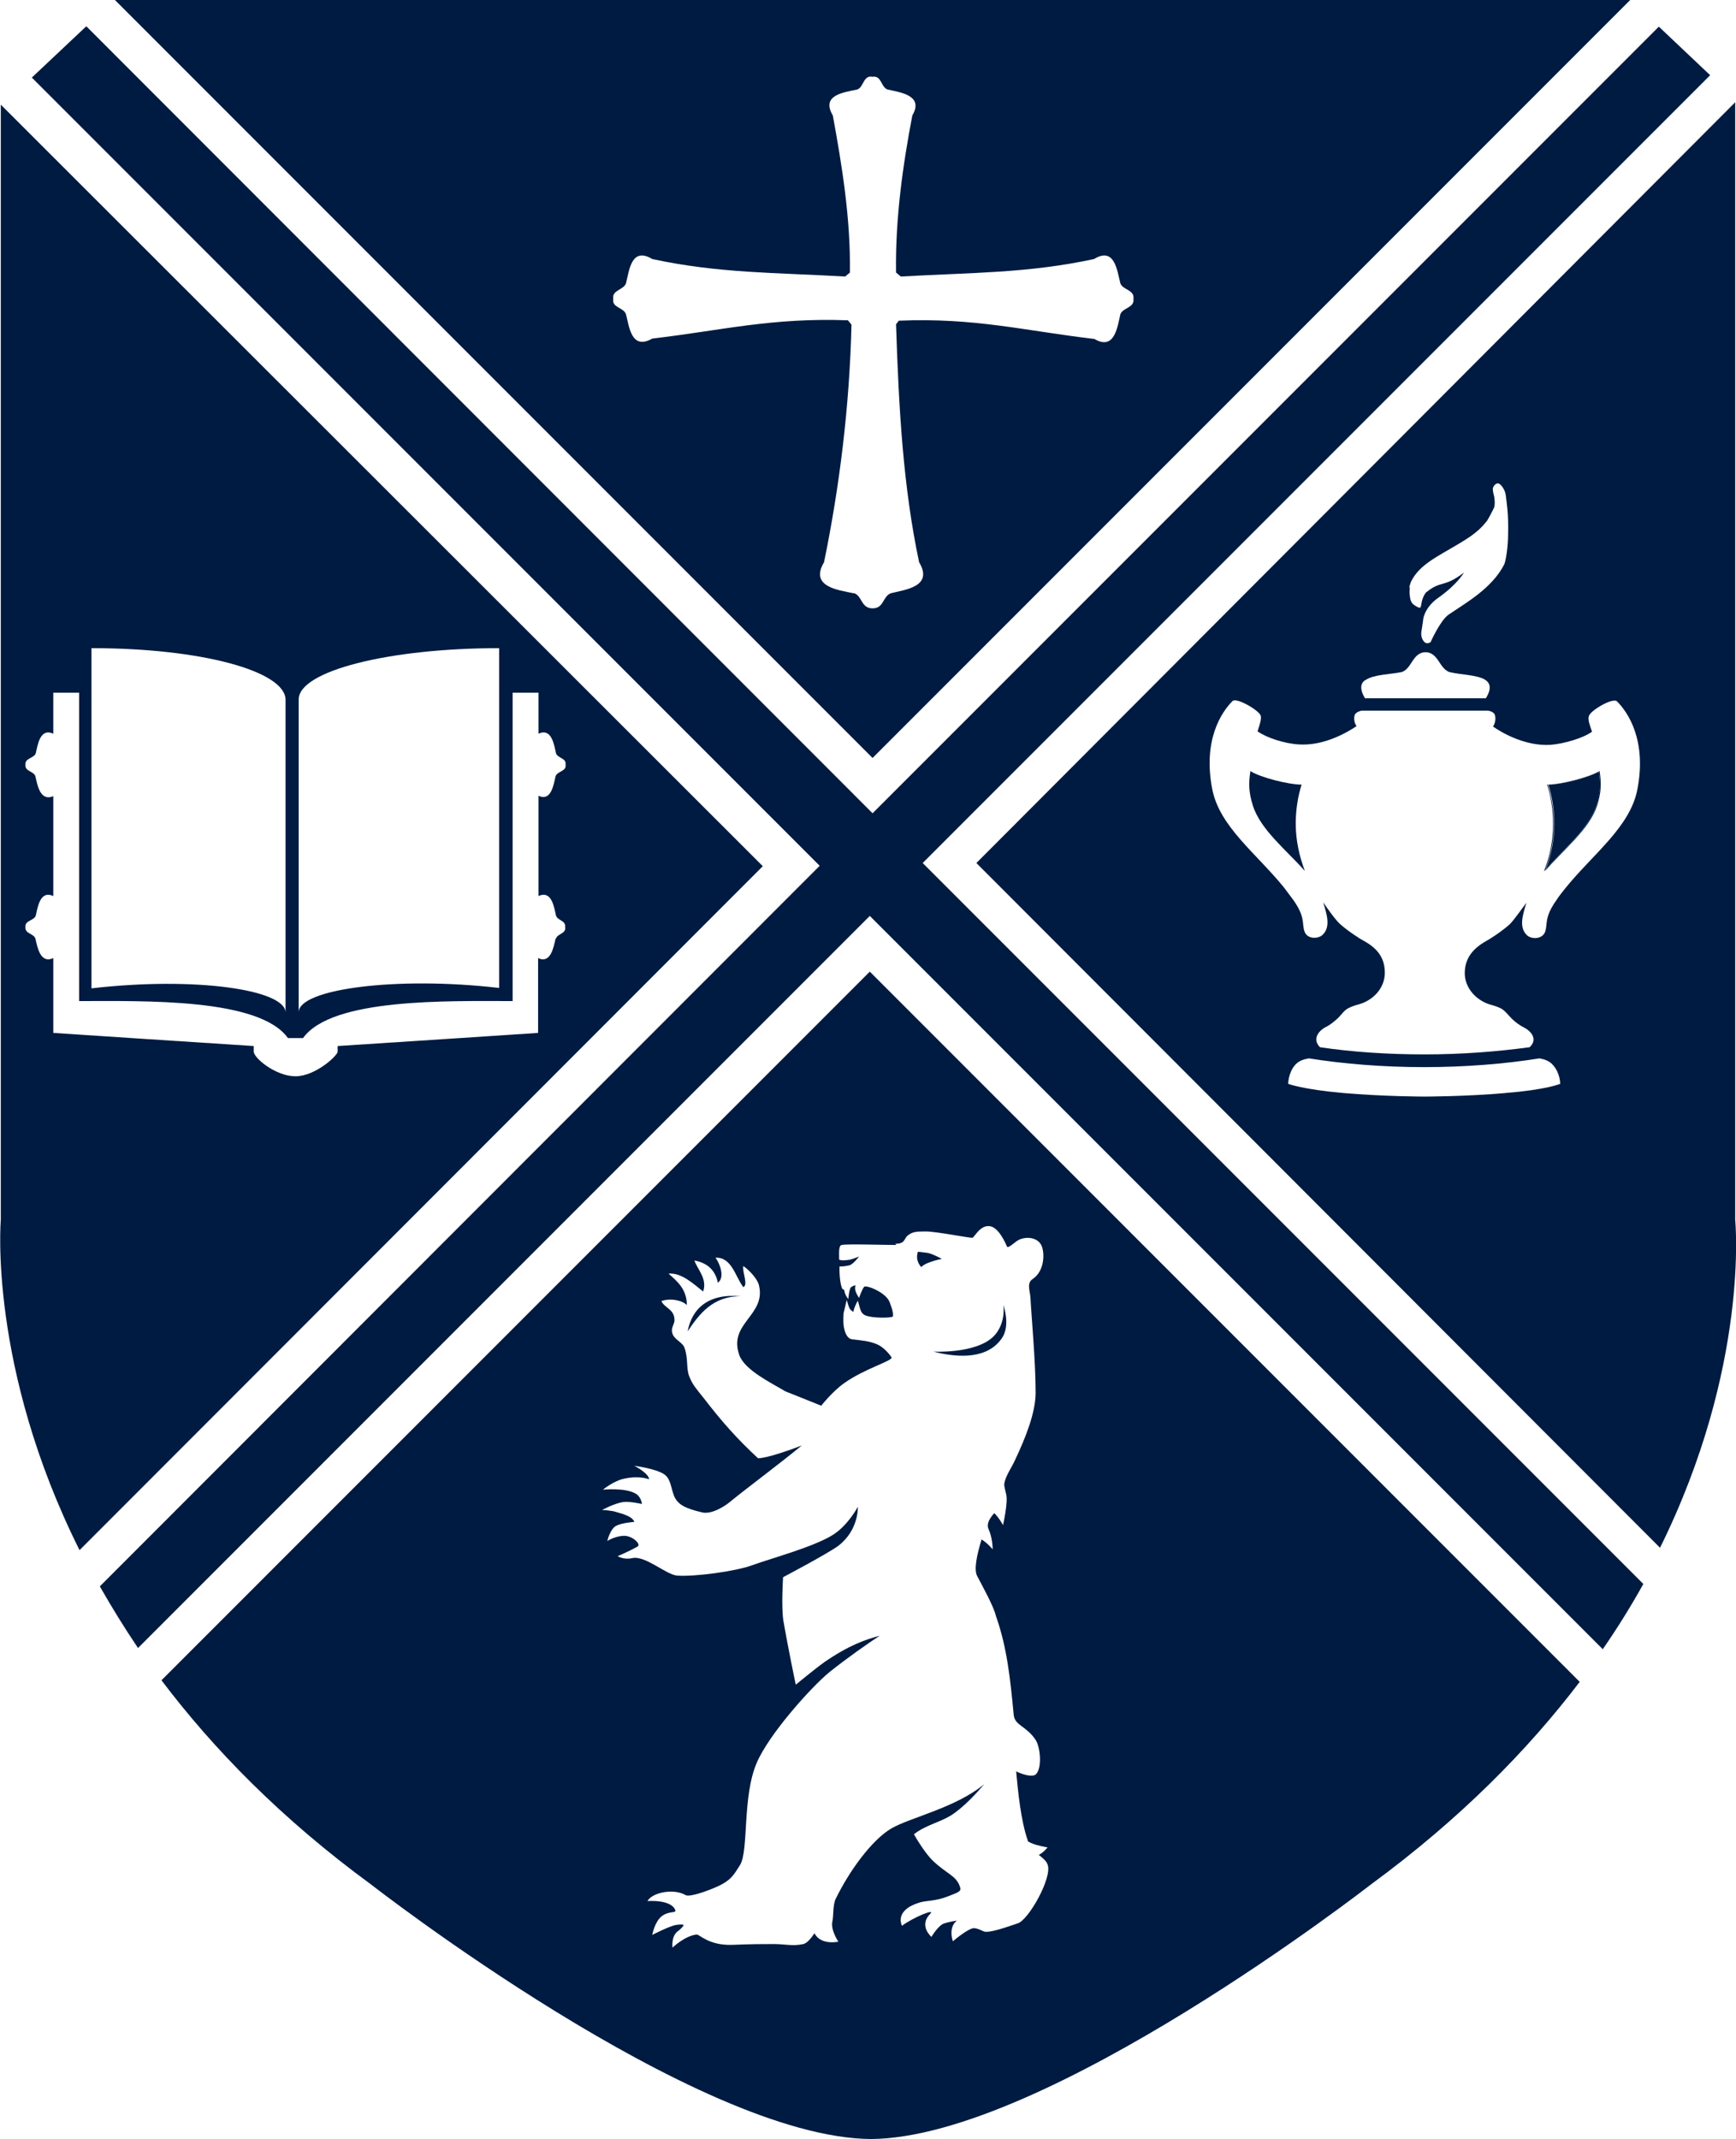
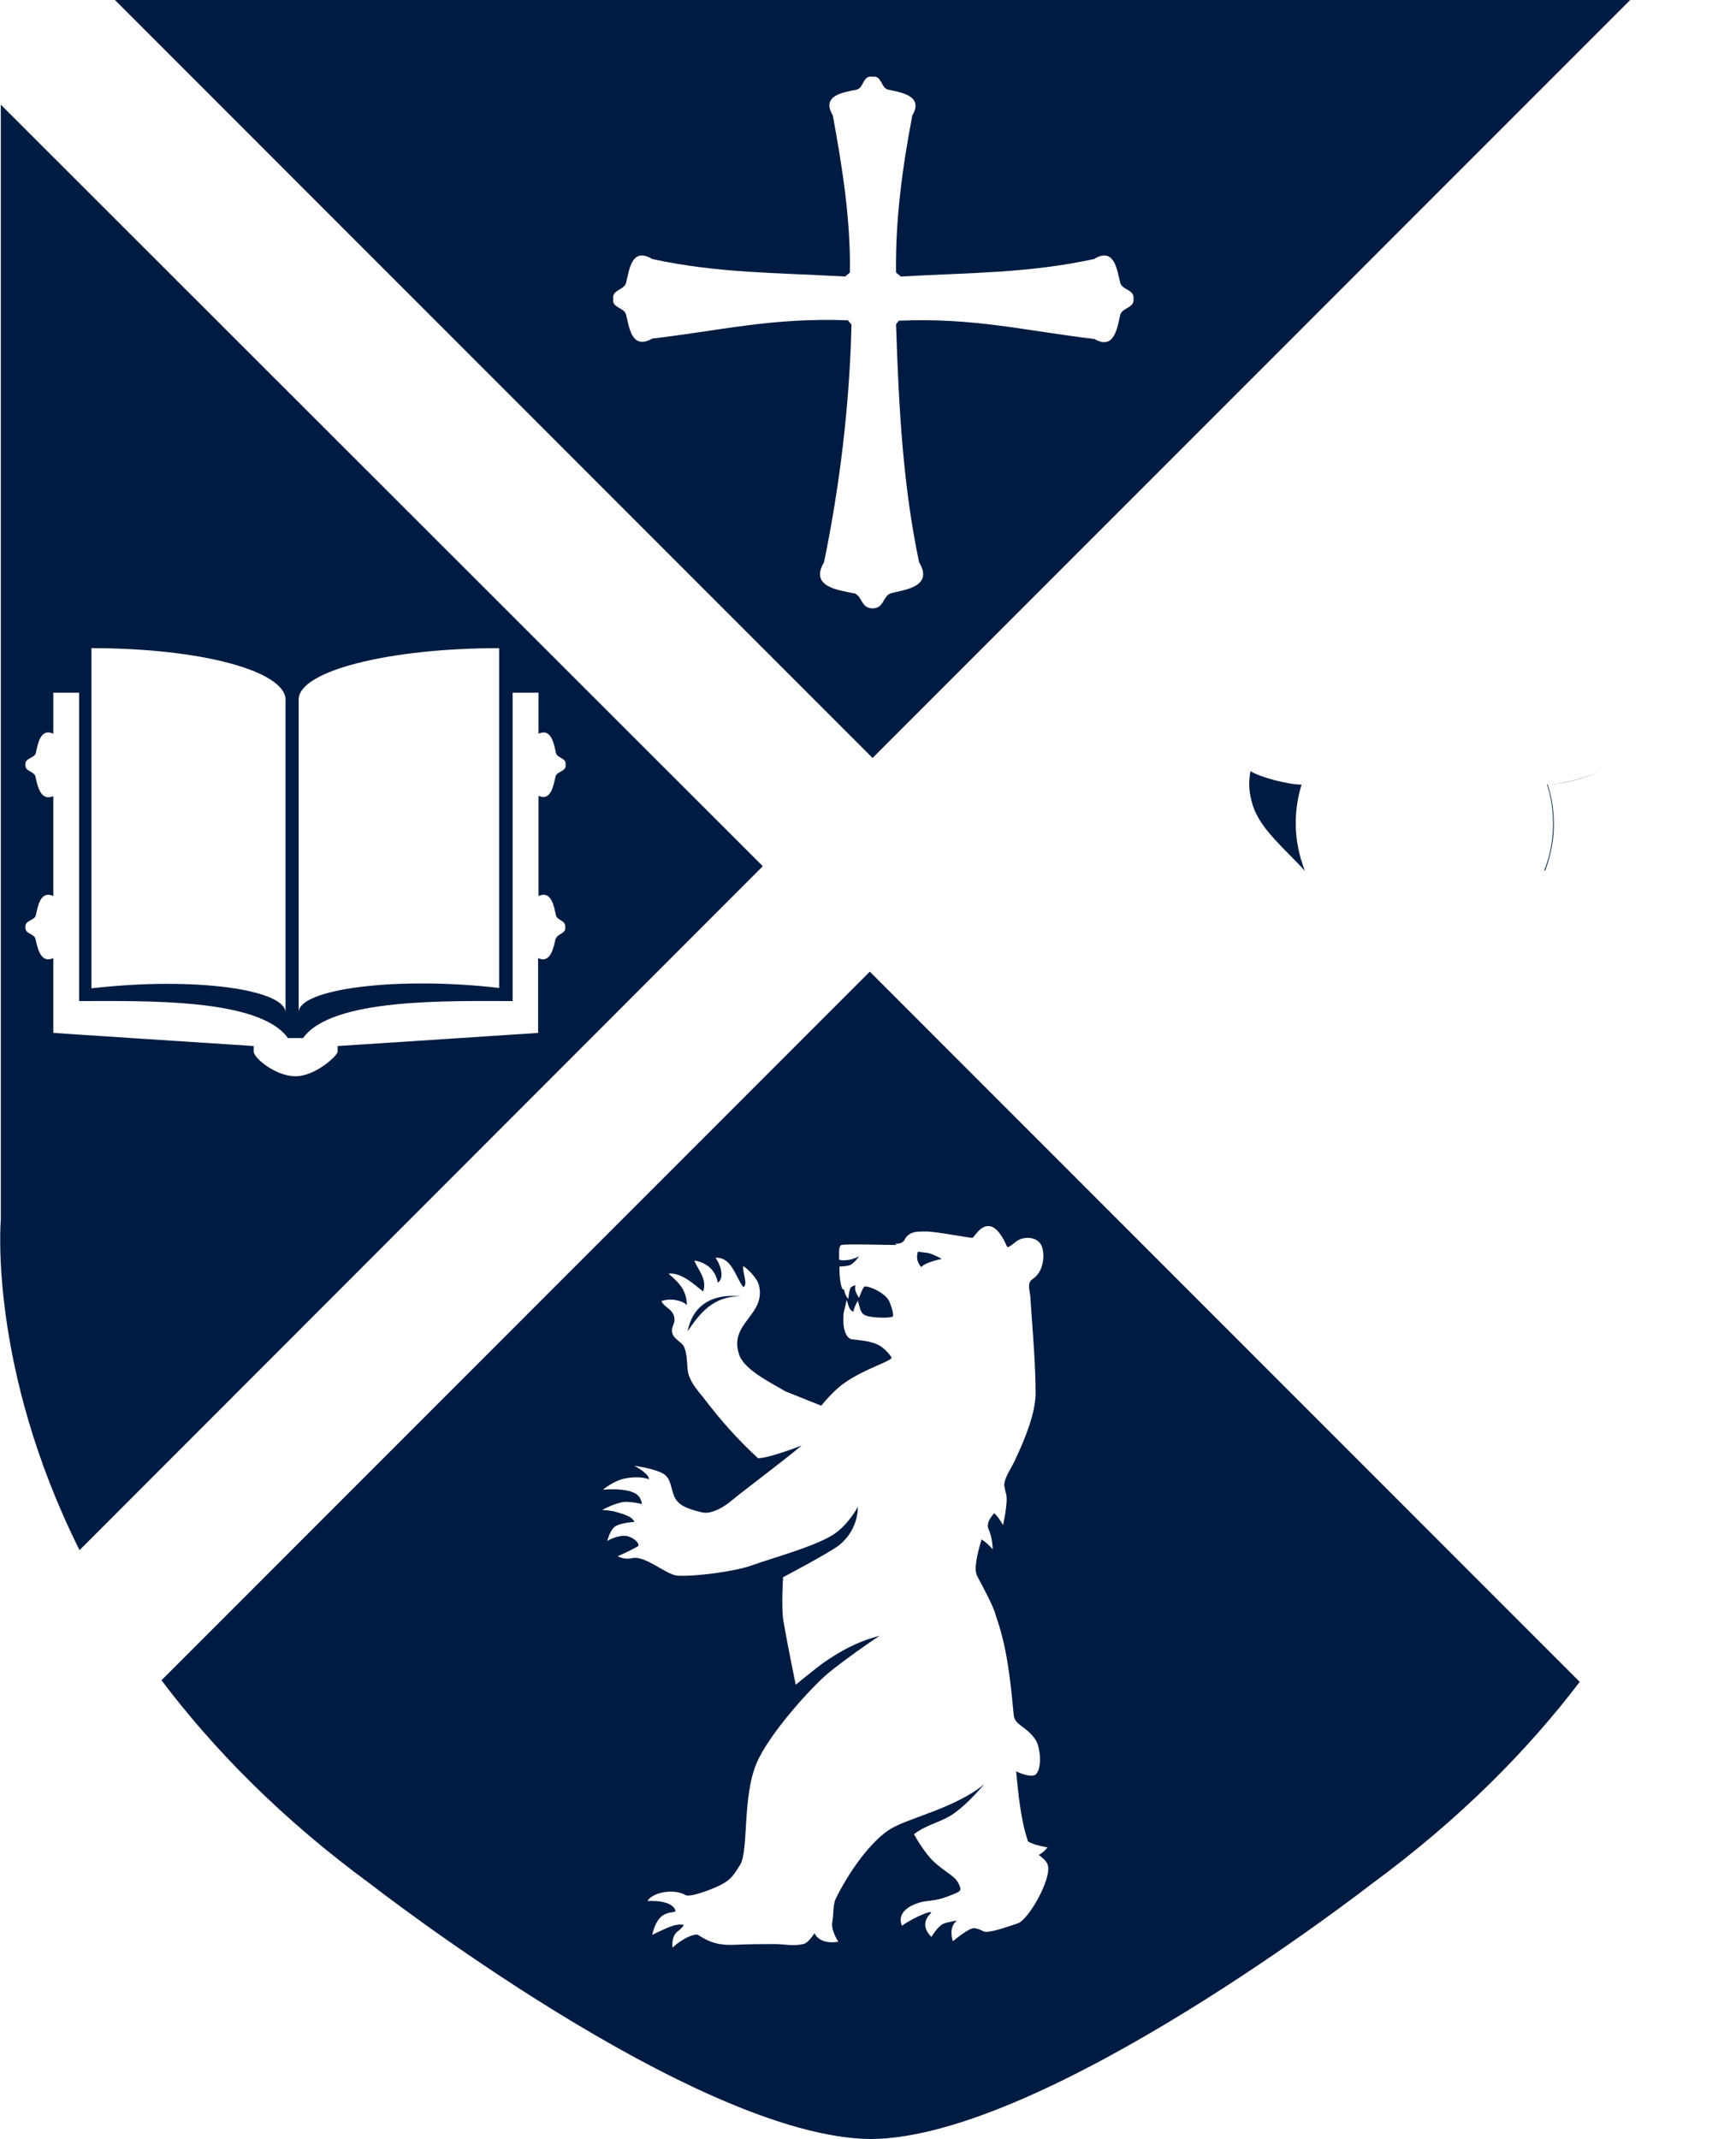
<svg xmlns="http://www.w3.org/2000/svg" id="Layer_2" data-name="Layer 2" viewBox="0 0 43.65 53.76">
  <defs>
    <style>
      .cls-1 {
        fill: #001B41;
      }
    </style>
  </defs>
  <g id="Layer_1-2" data-name="Layer 1">
    <g>
-       <path class="cls-1" d="m40.2,19.39c.05.31.03.54-.06.85-.19.59-.8,1.09-1.27,1.61,0,.01-.01.03-.02.04.47-.54,1.12-1.05,1.31-1.65.1-.32.11-.55.06-.86,0,0-.01,0-.02.01" />
      <path class="cls-1" d="m32.73,19.72c-.33,0-1.04-.18-1.29-.34-.05.32-.04.54.06.86.19.61.84,1.12,1.31,1.65-.14-.37-.23-.77-.23-1.19,0-.34.05-.67.15-.99" />
-       <path class="cls-1" d="m43.63,30.66V2.57l-19.08,19.12,17.19,17.21c2.26-4.57,1.89-8.24,1.89-8.24m-8.2-15.89c.04-.13.04-.14.08-.21.26-.46.84-.66,1.45-1.07.2-.14.32-.26.43-.4.04-.06.16-.29.18-.34h0c.03-.1,0-.27,0-.27,0,0-.05-.17-.03-.22.02-.06.09-.14.16-.1.06.04.14.15.16.28.03.25.07.46.06.96,0,.36-.06.71-.1.79-.31.6-.96.96-1.4,1.26-.21.15-.45.69-.45.69,0,0-.1.07-.17-.02-.08-.1-.07-.22-.05-.31.02-.11.04-.28.04-.28.05-.2.19-.38.38-.51.48-.34.64-.63.64-.63-.51.39-.57.19-.94.49-.01,0-.02.02-.03.03-.1.14-.1.31-.12.35s-.11-.02-.14-.04c-.09-.05-.12-.13-.13-.24-.02-.11,0-.23,0-.23m-1.11,2.34c.2-.14.62-.14.91-.2.26-.1.26-.48.59-.5h0s.01.02.01.02h0v-.02s-.01,0-.01,0c.33.01.34.4.6.5.28.07.72.07.91.2.12.08.16.22.01.46h-1.52s-1.52,0-1.52,0c-.14-.24-.11-.38.01-.46m3.54,10.38c-1.02.09-2.05.09-2.05.09,0,0-1.02,0-2.05-.09-1.02-.09-1.38-.23-1.38-.23,0,0,0-.27.17-.47.09-.11.23-.15.35-.17.88.14,1.87.22,2.9.22s2.02-.08,2.9-.22c.11.02.25.06.34.17.18.2.18.47.18.47,0,0-.35.15-1.38.23m3.32-7.63c-.18.94-1.1,1.61-1.8,2.47-.08.1-.17.21-.24.32-.31.44-.21.59-.28.79-.07.19-.34.19-.45.09-.22-.2-.11-.52-.02-.82-.11.14-.3.42-.42.54-.2.18-.51.38-.59.42-.34.19-.54.44-.54.81s.29.7.68.8c.08.02.16.05.24.09.1.06.16.15.26.25.09.09.2.17.32.23.14.07.36.28.13.49-.82.11-1.7.18-2.63.18h-.01c-.93,0-1.82-.06-2.63-.18-.22-.22,0-.43.13-.5.13-.06.23-.15.32-.23.1-.1.16-.2.26-.25.08-.04.16-.07.24-.09.39-.1.68-.42.68-.8s-.19-.62-.54-.81c-.08-.04-.39-.24-.59-.42-.13-.12-.32-.4-.42-.54.09.29.2.62-.02.82-.11.1-.38.11-.45-.09-.07-.2.03-.35-.28-.79-.08-.11-.16-.21-.24-.32-.7-.86-1.62-1.53-1.8-2.47-.24-1.24.24-1.94.51-2.21.1-.1.68.24.71.37.02.08-.02.21-.08.39.22.16.68.31,1.04.33.63.04,1.21-.3,1.45-.46,0,0-.09-.11-.05-.27.02-.09.18-.12.18-.12h3.17s.16.02.18.12c.04.16-.05.28-.05.28.24.17.83.5,1.45.46.35-.03.82-.17,1.04-.33-.06-.17-.11-.31-.08-.39.03-.14.61-.48.71-.37.27.27.75.97.51,2.21" />
      <path class="cls-1" d="m.02,2.63v28.03s-.32,3.7,1.98,8.3l17.18-17.19L.02,2.63Zm7.49,14.95c0-.72,2.28-1.29,5.04-1.29v8.54c-2.6-.3-5.04.03-5.04.61v-7.86Zm-5.21-1.29c2.77,0,4.88.58,4.88,1.3v7.86c0-.58-2.28-.91-4.88-.61v-8.54Zm11.67,7.3c-.05.21-.12.64-.44.49v1.88s-4.23.28-5.04.33v.14c0,.1-.56.62-1.06.62s-1.05-.46-1.05-.62v-.14c-.81-.05-5.04-.33-5.04-.33v-1.88c-.33.15-.4-.28-.45-.49-.04-.13-.27-.12-.25-.29-.02-.17.22-.16.26-.29.05-.22.11-.64.44-.49v-2.51h0c-.33.14-.4-.28-.45-.5-.04-.13-.27-.12-.25-.29-.02-.17.22-.16.26-.29.05-.22.11-.64.44-.49v-1.03h.65v7.75c1.63,0,4.53-.08,5.25.93h.18c.06,0,.14,0,.2,0,.72-1.01,3.64-.93,5.27-.93v-7.75h.65v1.03c.33-.15.39.27.44.49.04.13.27.12.24.29.03.17-.21.16-.25.29-.05.21-.11.64-.43.49h0v2.52c.33-.15.39.27.44.49.04.13.25.12.23.29.03.17-.19.16-.23.29" />
-       <path class="cls-1" d="m23.47,33.97c.66.17,1.38.18,1.73-.35.21-.32.03-.82.03-.82,0,0,.07.47-.25.79-.45.44-1.51.38-1.51.38" />
      <path class="cls-1" d="m18.63,32.58c-.81-.08-1.23.3-1.34.88.29-.43.63-.89,1.34-.88" />
      <path class="cls-1" d="m4.06,42.23c1.3,1.72,3.01,3.48,5.28,5.14,0,0,8.16,6.36,12.56,6.39,4.39-.03,12.56-6.39,12.56-6.39,2.25-1.65,3.96-3.39,5.26-5.1l-17.85-17.85L4.06,42.23Zm18.45-10.97c.27,0,.21-.14.33-.22.11-.08.19-.09.44-.09.26,0,1.12.17,1.17.16.05-.01.2-.34.45-.29.22.04.39.44.42.51.03.06.21-.13.3-.17.19-.09.46-.06.56.13.09.17.1.65-.22.86-.15.1-.06.3-.05.47.02.41.13,1.6.13,2.38,0,.5-.25,1.13-.52,1.7-.09.2-.25.41-.27.61,0,.05.03.16.05.25.05.2-.08.77-.08.77,0,0-.11-.2-.22-.3-.06.06-.1.13-.13.18-.03.07-.05.15-.01.23.1.22.1.5.1.5,0,0-.12-.15-.28-.25-.11.37-.2.75-.11.92.13.25.42.77.47,1,.28.79.36,1.56.45,2.5.03.26.32.27.55.62.12.18.17.72,0,.87-.08.06-.28.02-.49-.08.05.54.12,1.24.29,1.73,0,0,0,.02.01.03.15.1.49.15.49.15,0,0-.09.12-.22.19.1.08.19.15.22.24.13.32-.48,1.4-.75,1.48-.27.09-.74.26-.86.2-.14-.07-.21-.08-.25-.08-.16.02-.52.33-.52.33-.03-.08-.1-.36.1-.52,0,0-.21.03-.34.08-.14.06-.3.33-.3.33,0,0-.33-.28-.03-.58.14-.14-.41.08-.71.3,0,0-.21-.38.43-.58.18-.06.4-.03.73-.16.25-.1.34-.12.3-.23-.09-.29-.32-.32-.68-.66-.23-.22-.48-.67-.48-.67.3-.23.6-.28.91-.46.33-.2.68-.59.86-.8-.71.59-1.86.84-2.33,1.11-.5.29-1.07,1.08-1.41,1.78-.07.15-.05.43-.08.56-.05.22.15.51.15.51,0,0-.44.1-.6-.21-.11.16-.2.25-.28.27-.28.06-.44,0-.75,0s-.52,0-1.04.02c-.58.02-.82-.26-.89-.26-.3.03-.61.33-.61.33,0,0-.04-.28.13-.41.1-.07.15-.15.15-.15,0,0,.01-.04-.19-.01-.15.02-.6.25-.6.25,0,0,.06-.33.24-.47.18-.14.37-.07.34-.15-.1-.28-.7-.23-.7-.23.11-.21.65-.33.96-.15.12.07.79-.19.96-.3.18-.11.25-.2.41-.46.22-.37.05-1.72.42-2.57.31-.72,1.36-1.89,1.82-2.27.45-.36.98-.73,1.27-.92h0c-.36.1-.76.23-1.4.67-.21.15-.71.56-.71.56.01.07-.22-1.06-.31-1.59-.06-.35-.01-1.11-.01-1.11,0,0,1.12-.59,1.39-.79.52-.4.49-.98.49-.98,0,0-.25.48-.65.72-.5.3-1.51.57-2.01.75-.4.15-1.43.29-1.88.26-.28-.02-.8-.51-1.13-.44-.22.05-.37-.05-.37-.05,0,0,.23-.09.5-.24.1-.06-.13-.27-.33-.27-.23,0-.43.13-.43.13,0,0,.07-.3.22-.38.15-.08.46-.1.46-.1-.05-.14-.29-.2-.46-.25-.12-.04-.35-.05-.35-.05,0,0,.31-.17.54-.2.16-.02.46.05.46.05,0,0-.01-.16-.14-.25-.26-.17-.84-.11-.84-.11,0,0,.28-.23.55-.28.39-.08.61.02.61.02,0-.15-.37-.34-.37-.34,0,0,.55.07.76.22.16.12.16.34.24.54.09.21.27.31.7.41.24.06.58-.15.75-.3.42-.34,1.2-.92,1.76-1.38-.89.34-1.1.32-1.1.32-.53-.49-.91-.92-1.38-1.53-.16-.2-.27-.32-.35-.53-.08-.2-.02-.44-.12-.72-.06-.15-.27-.2-.31-.38-.03-.12.06-.21.06-.31,0-.28-.25-.3-.33-.48.23-.08.52-.02.64.1,0-.41-.26-.61-.46-.79.33-.03.64.27.87.45.11-.32-.14-.55-.22-.78.33.06.53.25.59.56.19-.14.04-.5-.06-.63.41-.02.5.48.7.74.13-.06-.03-.37,0-.53.15.1.35.32.39.47.2.77-.78.96-.49,1.77.14.38.81.7,1.16.91l.9.36s.28-.36.58-.57c.51-.36,1.19-.55,1.19-.64-.08-.13-.24-.28-.36-.33-.2-.09-.41-.1-.64-.13-.09-.01-.18-.12-.21-.36-.01-.1,0-.25,0-.29.03-.12.08-.34.08-.34,0,0,.05.18.07.21.04.07.1.09.1.09,0-.06.07-.22.11-.28,0,0,.03.11.05.18.02.06.04.15.14.19.17.07.61.07.69.03.01-.07,0-.16-.08-.36-.09-.25-.59-.44-.64-.39s-.13.28-.13.28c0,0-.07-.1-.09-.18-.02-.06,0-.14,0-.14,0,0-.07.02-.11.05-.05.04-.07.3-.07.3,0,0-.08-.09-.1-.21,0-.04-.03-.02-.05-.05-.06-.1-.08-.45-.07-.56.06,0,.13,0,.25-.03.09-.02.24-.22.24-.22,0,0-.17.07-.23.08-.09.01-.18.03-.27,0,0-.14-.02-.35.06-.37.13-.03,1.07,0,1.38,0" />
      <path class="cls-1" d="m23.16,31.85s.05-.07.23-.13c.13-.05.29-.08.29-.08,0,0-.21-.12-.35-.15-.07-.01-.25-.03-.25-.03-.08.24.09.39.09.39" />
      <path class="cls-1" d="m40.99,0H2.89l19.05,19.05L40.99,0Zm-19.53,14.91c-.38-.08-1.11-.16-.74-.78.39-1.9.64-3.91.69-5.97l-.09-.11c-1.91-.07-3.15.25-4.92.46-.53.3-.58-.31-.66-.61-.06-.18-.36-.16-.32-.39-.04-.22.26-.22.32-.39.08-.31.13-.93.66-.61,1.66.36,3.11.34,4.85.44l.12-.1c.02-1.35-.2-2.7-.43-3.95-.31-.52.3-.58.61-.65.17-.05.15-.37.39-.32.23-.04.21.27.38.32.3.07.92.14.62.65-.24,1.25-.43,2.6-.41,3.95l.12.1c1.75-.1,3.2-.08,4.86-.44.52-.32.58.3.66.61.06.17.36.16.33.39.03.23-.27.22-.33.39-.07.3-.14.92-.65.62-1.77-.21-3.02-.54-4.92-.46l-.07.09c.07,2.15.18,4.09.58,5.98.37.62-.36.69-.71.78-.21.08-.17.38-.46.38-.29,0-.26-.31-.46-.38" />
-       <path class="cls-1" d="m43,1.89l-1.29-1.22-19.77,19.77L2.17.66.8,1.95l19.81,19.81L2.51,39.87c.29.51.61,1.03.96,1.55l18.4-18.4,18.43,18.43c.38-.55.72-1.1,1.02-1.64l-18.12-18.12L43,1.89Z" />
-       <path class="cls-1" d="m40.2,19.39c-.27.16-.95.33-1.27.33.1.31.15.64.15.99,0,.4-.08.79-.21,1.14.46-.52,1.08-1.02,1.27-1.61.1-.31.11-.54.06-.85" />
      <path class="cls-1" d="m38.92,19.72c.32,0,1-.17,1.27-.33h0c-.26.15-.96.33-1.29.33.1.31.15.64.15.99,0,.42-.08.82-.23,1.19.01-.01.03-.03.04-.04.13-.36.21-.74.21-1.14,0-.34-.05-.67-.15-.99" />
    </g>
  </g>
</svg>